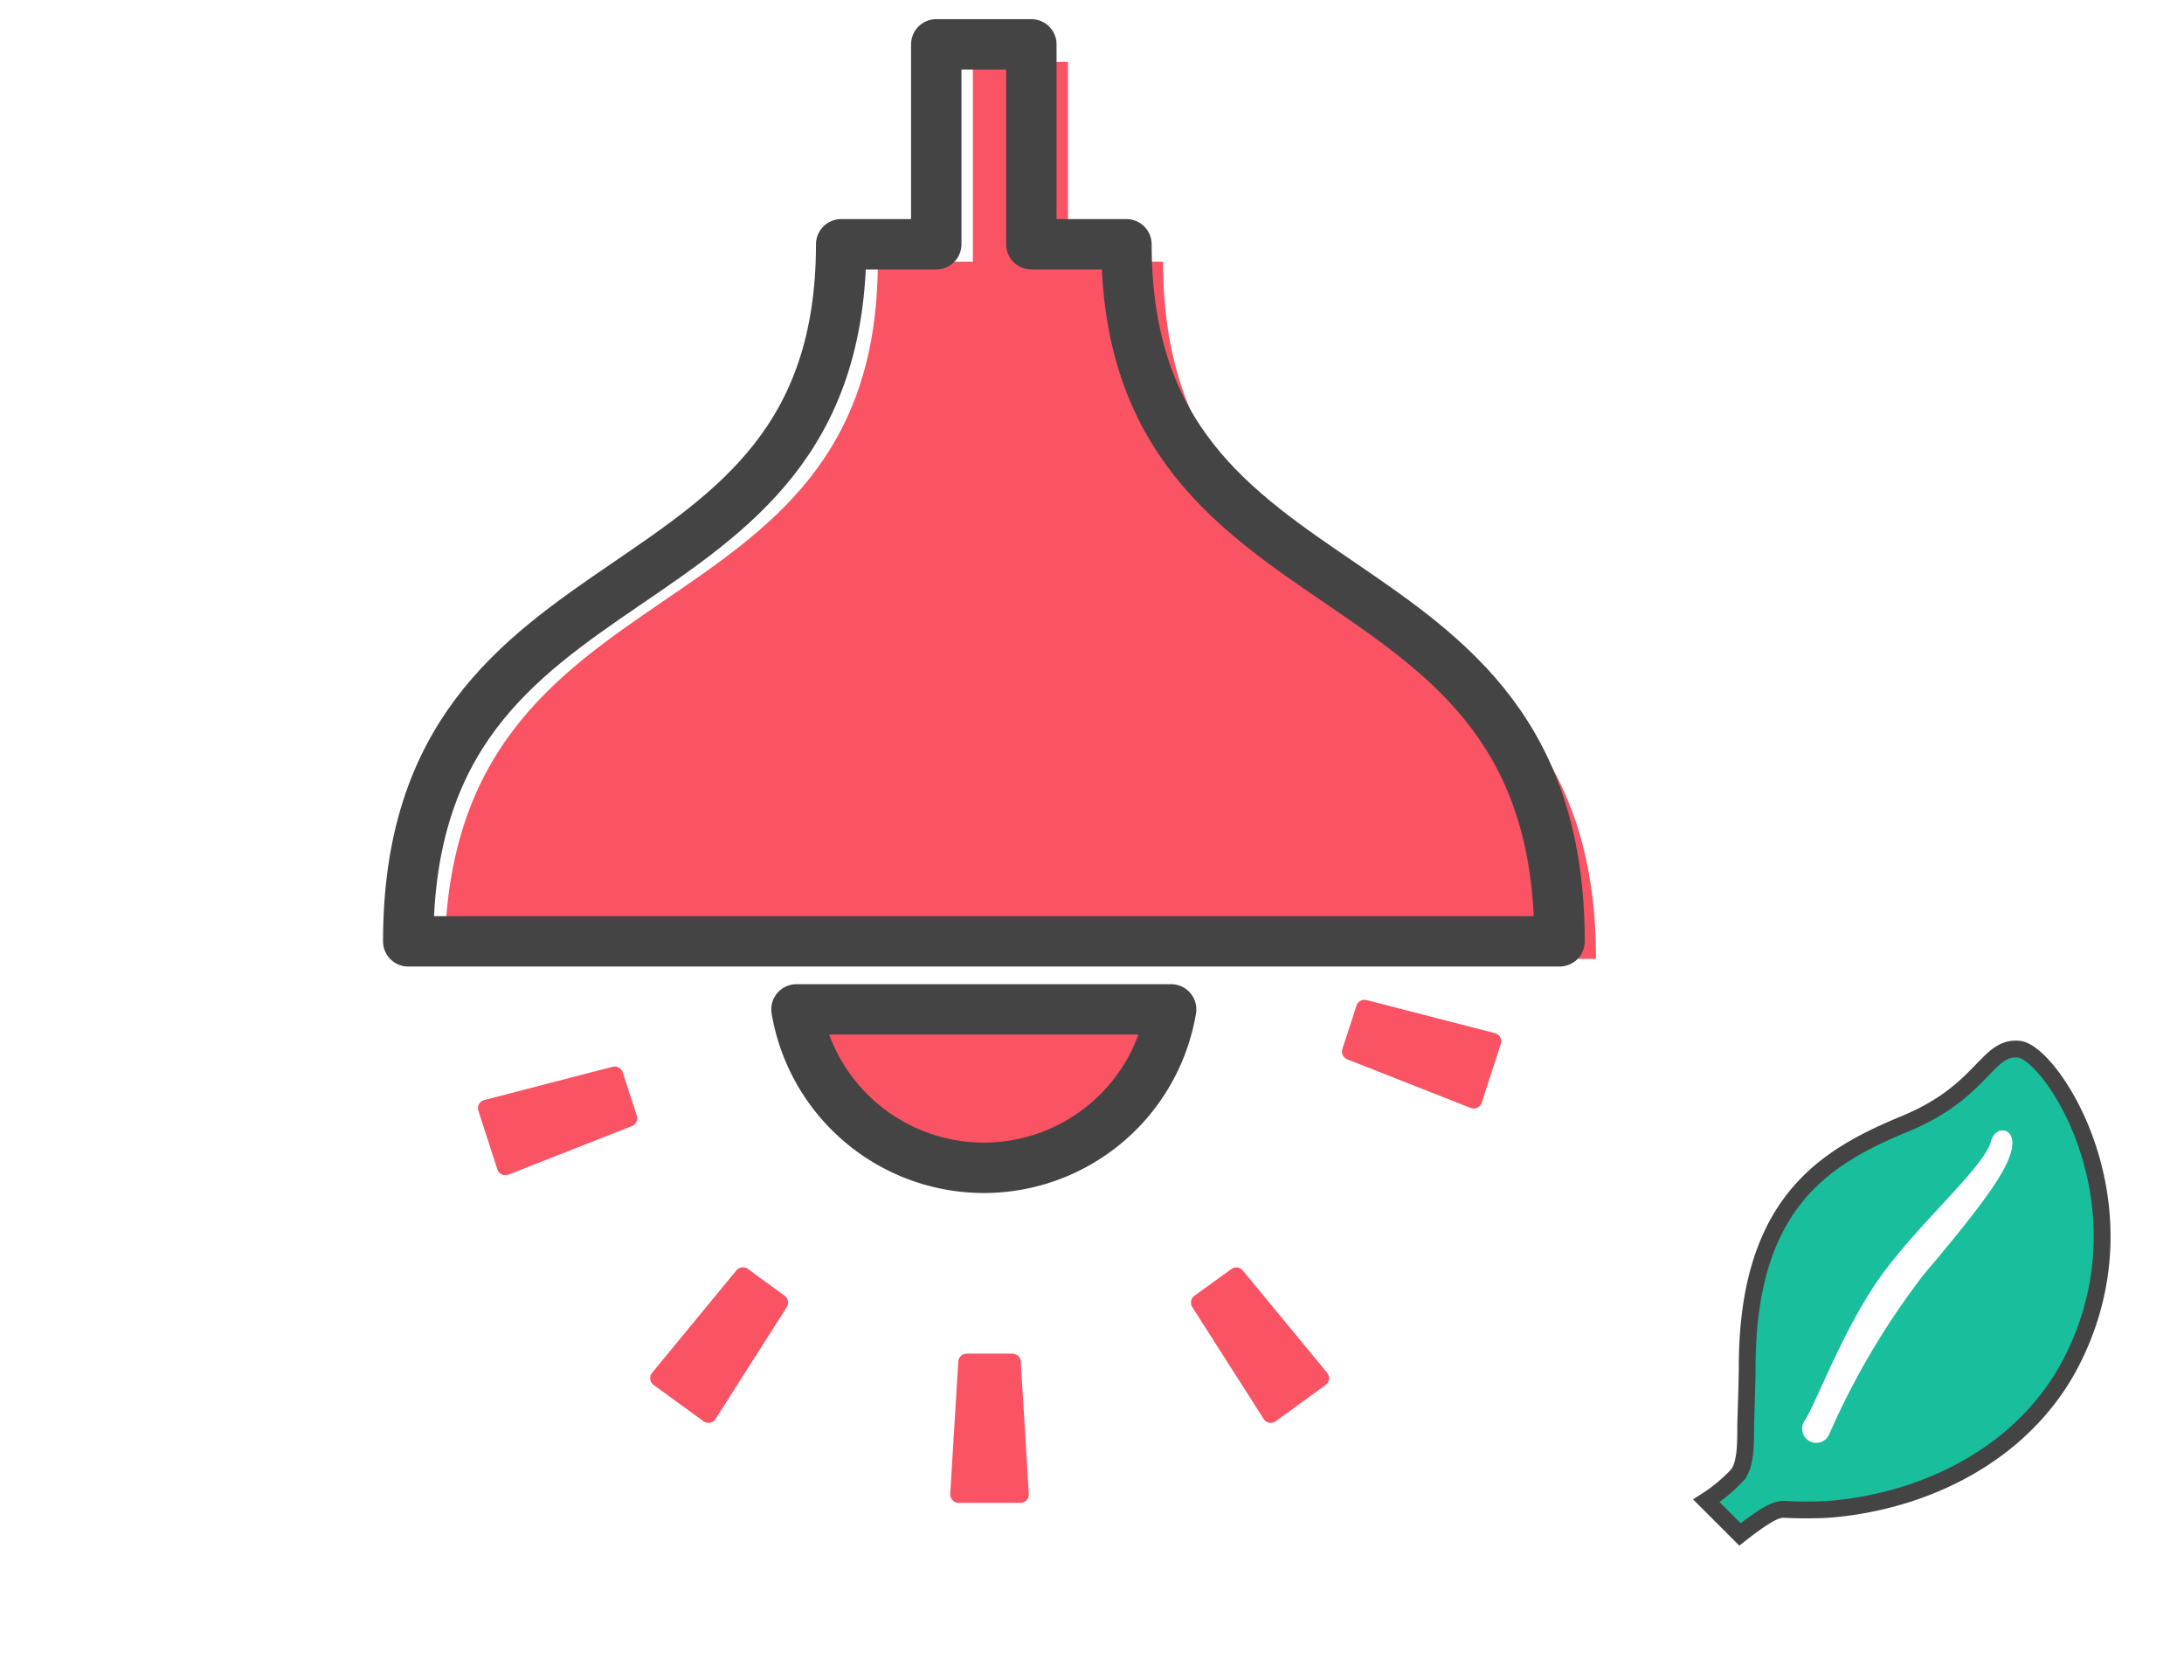
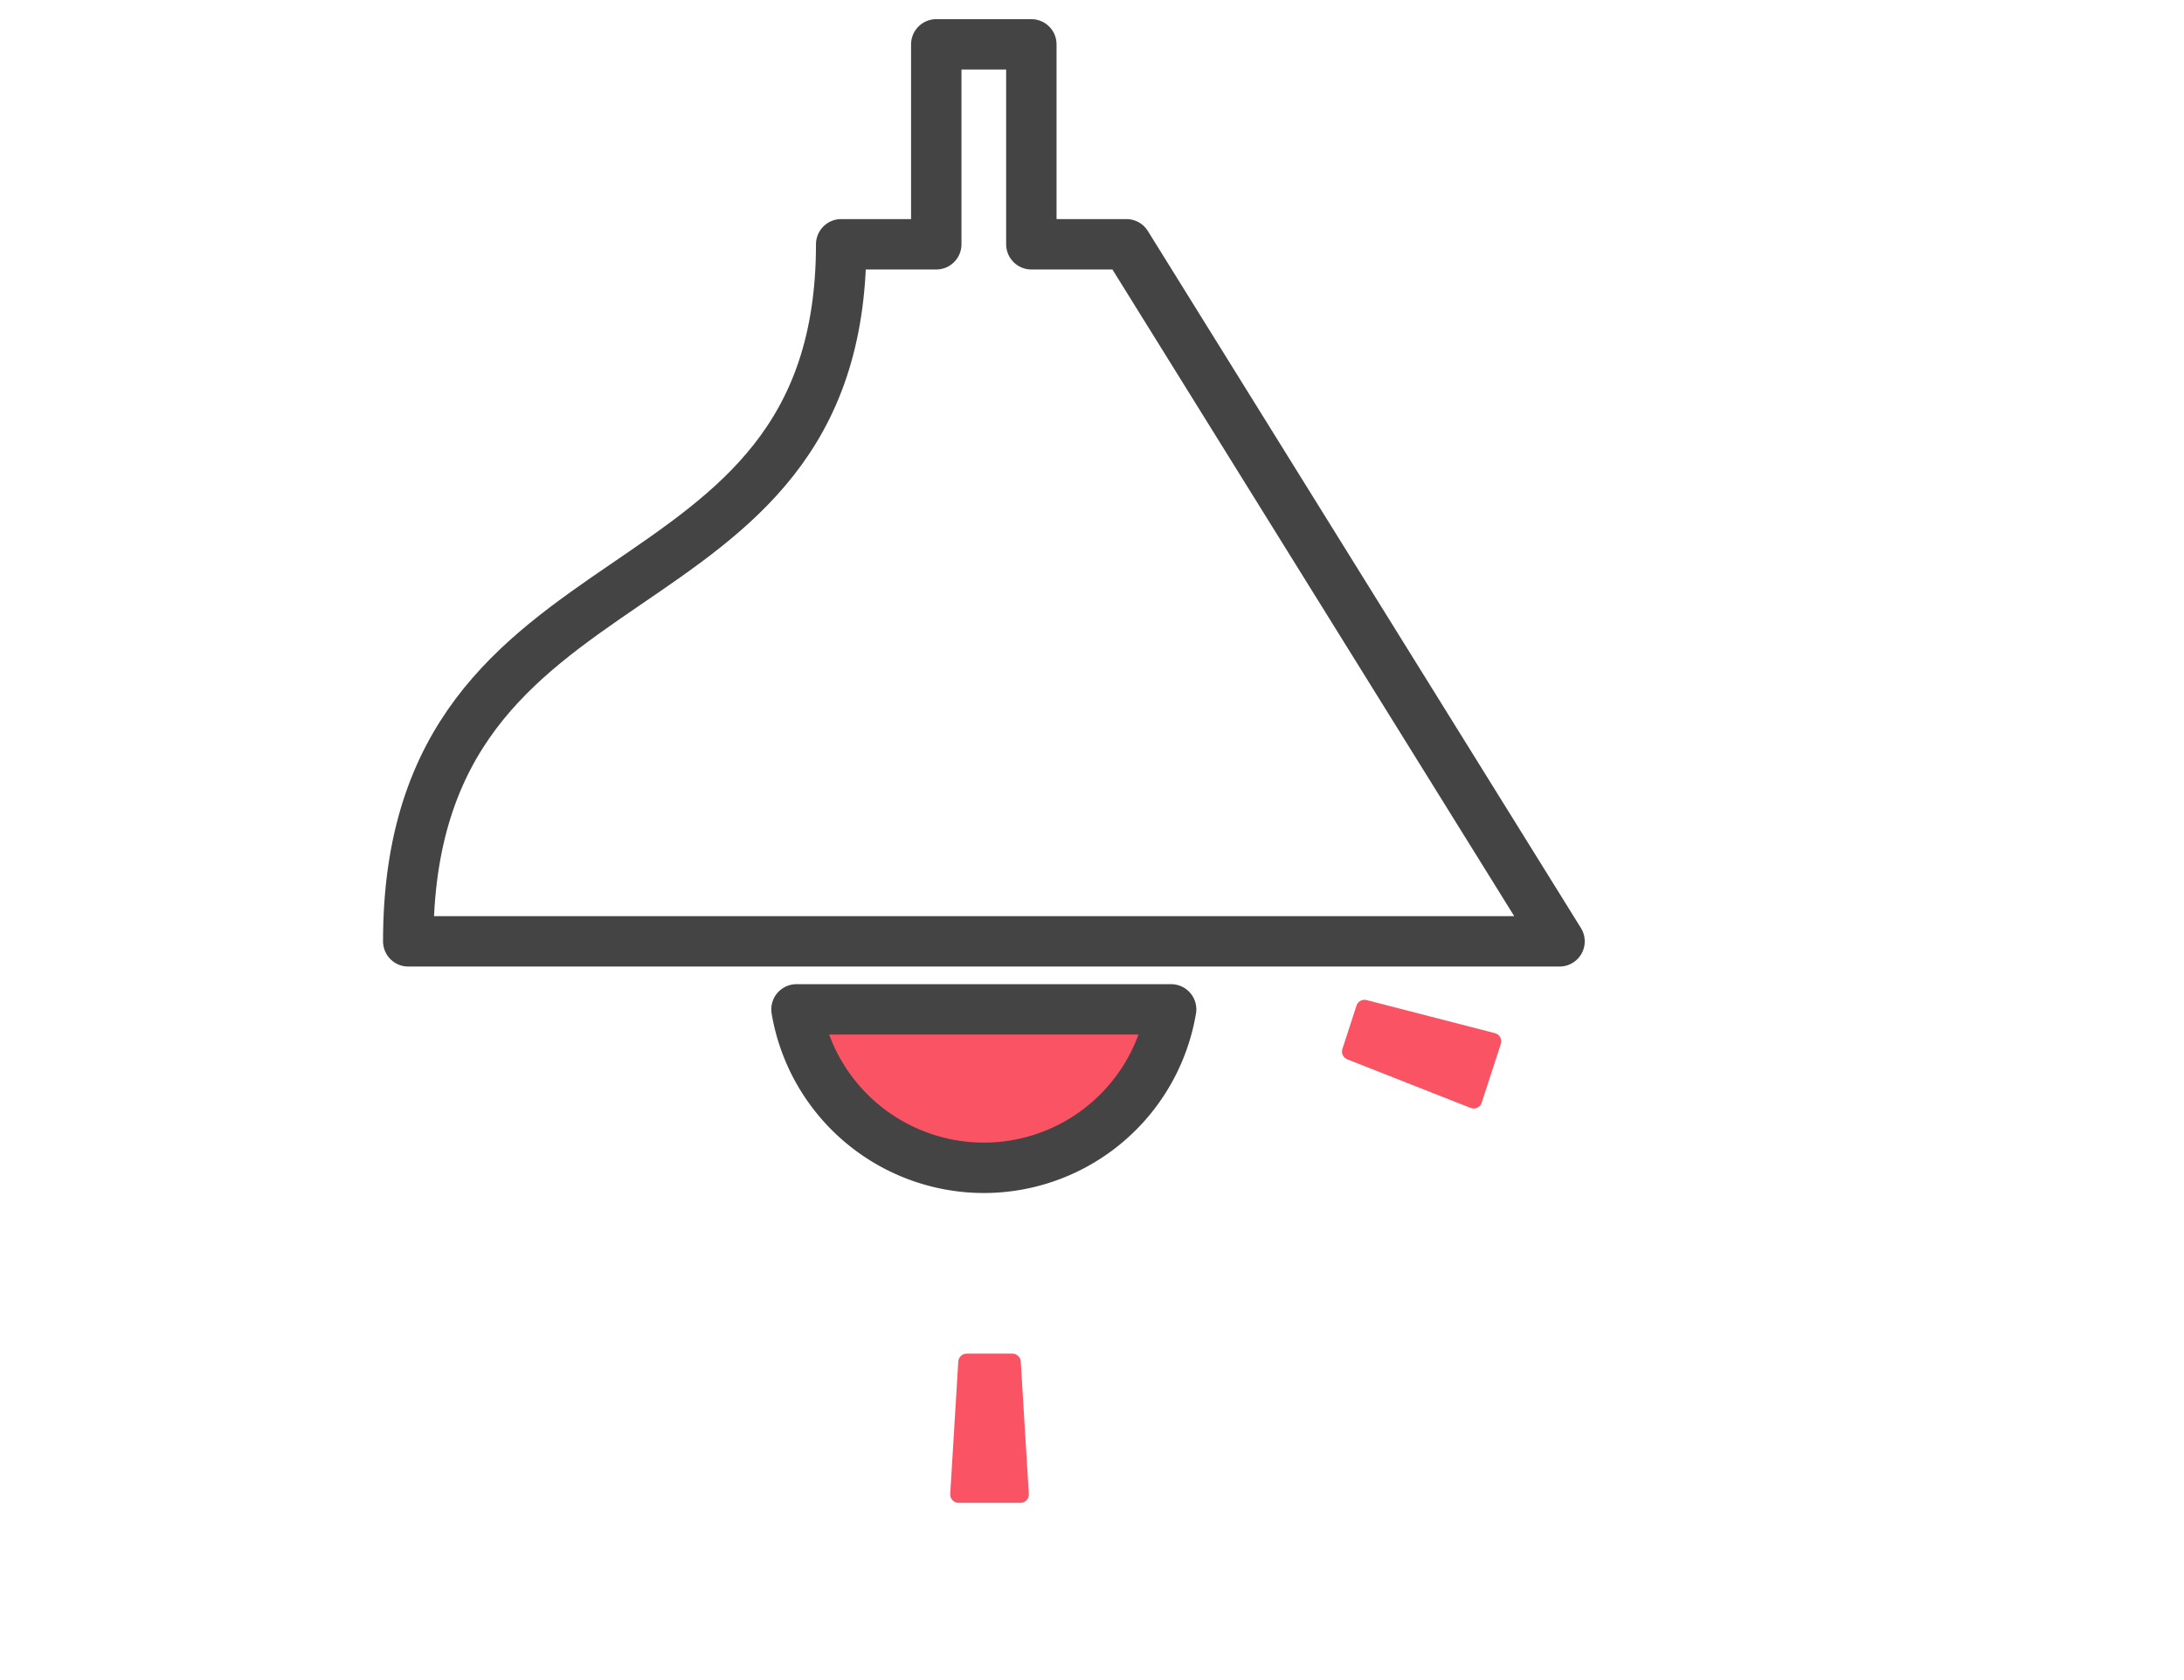
<svg xmlns="http://www.w3.org/2000/svg" viewBox="0 0 130 100">
  <defs>
    <style>.cls-1{fill:#fff;}.cls-2,.cls-3,.cls-5{fill:#fa5364;}.cls-3{stroke:#fa5364;}.cls-3,.cls-4,.cls-5{stroke-linecap:round;stroke-linejoin:round;}.cls-4{fill:none;}.cls-4,.cls-5,.cls-6{stroke:#444;}.cls-4,.cls-5{stroke-width:3px;}.cls-6{fill:#19be9c;stroke-miterlimit:10;}</style>
  </defs>
  <g id="レイヤー_2" data-name="レイヤー 2">
    <g id="レイヤー_3" data-name="レイヤー 3">
      <rect class="cls-1" width="130" height="100" />
-       <path class="cls-2" d="M69.23,15.58H63.57V3.68H57.91v11.9H52.25c0,23.26-25.78,17-25.78,41.49H95C95,32.55,69.23,38.84,69.23,15.58Z" />
      <polygon class="cls-3" points="57.54 81.07 57.06 88.95 60.74 88.95 60.26 81.07 57.54 81.07" />
-       <polygon class="cls-3" points="71.39 77.53 75.64 84.19 78.61 82.03 73.59 75.94 71.39 77.53" />
      <polygon class="cls-3" points="80.38 62.59 87.72 65.48 88.86 61.98 81.22 60.01 80.38 62.59" />
-       <polygon class="cls-3" points="28.95 65.96 30.08 69.45 37.43 66.56 36.59 63.98 28.95 65.96" />
-       <polygon class="cls-3" points="39.2 82.03 42.17 84.19 46.41 77.53 44.22 75.93 39.2 82.03" />
-       <path class="cls-4" d="M67.05,14.54H61.39V2.64H55.73v11.9H50.07c0,23.26-25.77,17-25.77,41.49H92.83C92.83,31.51,67.05,37.8,67.05,14.54Z" />
+       <path class="cls-4" d="M67.05,14.54H61.39V2.64H55.73v11.9H50.07c0,23.26-25.77,17-25.77,41.49H92.83Z" />
      <path class="cls-5" d="M58.56,69.51a11.31,11.31,0,0,0,11.15-9.43H47.41A11.32,11.32,0,0,0,58.56,69.51Z" />
-       <path class="cls-6" d="M120.18,62.45c-1.93-.2-2.12,2.5-6.74,4.42S104.06,71.41,104,81.2c0,1-.07,2.89-.09,3.66,0,1.11,0,2.3-.48,2.92a9.77,9.77,0,0,1-1.86,1.55l2,2c1.75-1.37,2.25-1.5,2.62-1.49a26.12,26.12,0,0,0,2.65,0c5.66-.45,11.39-3.2,14.28-8.44C128.27,71.88,122.11,62.64,120.18,62.45Z" />
      <path class="cls-1" d="M119.69,68.62c-.35,1.18-1.52,2.92-5.18,7.24a45.56,45.56,0,0,0-5.62,9.49.84.84,0,1,1-1.49-.76c.74-1.1,2.43-5.87,4.88-9.07s5.72-6,6.22-7.54C118.74,66.89,120.16,67.06,119.69,68.62Z" />
    </g>
  </g>
</svg>